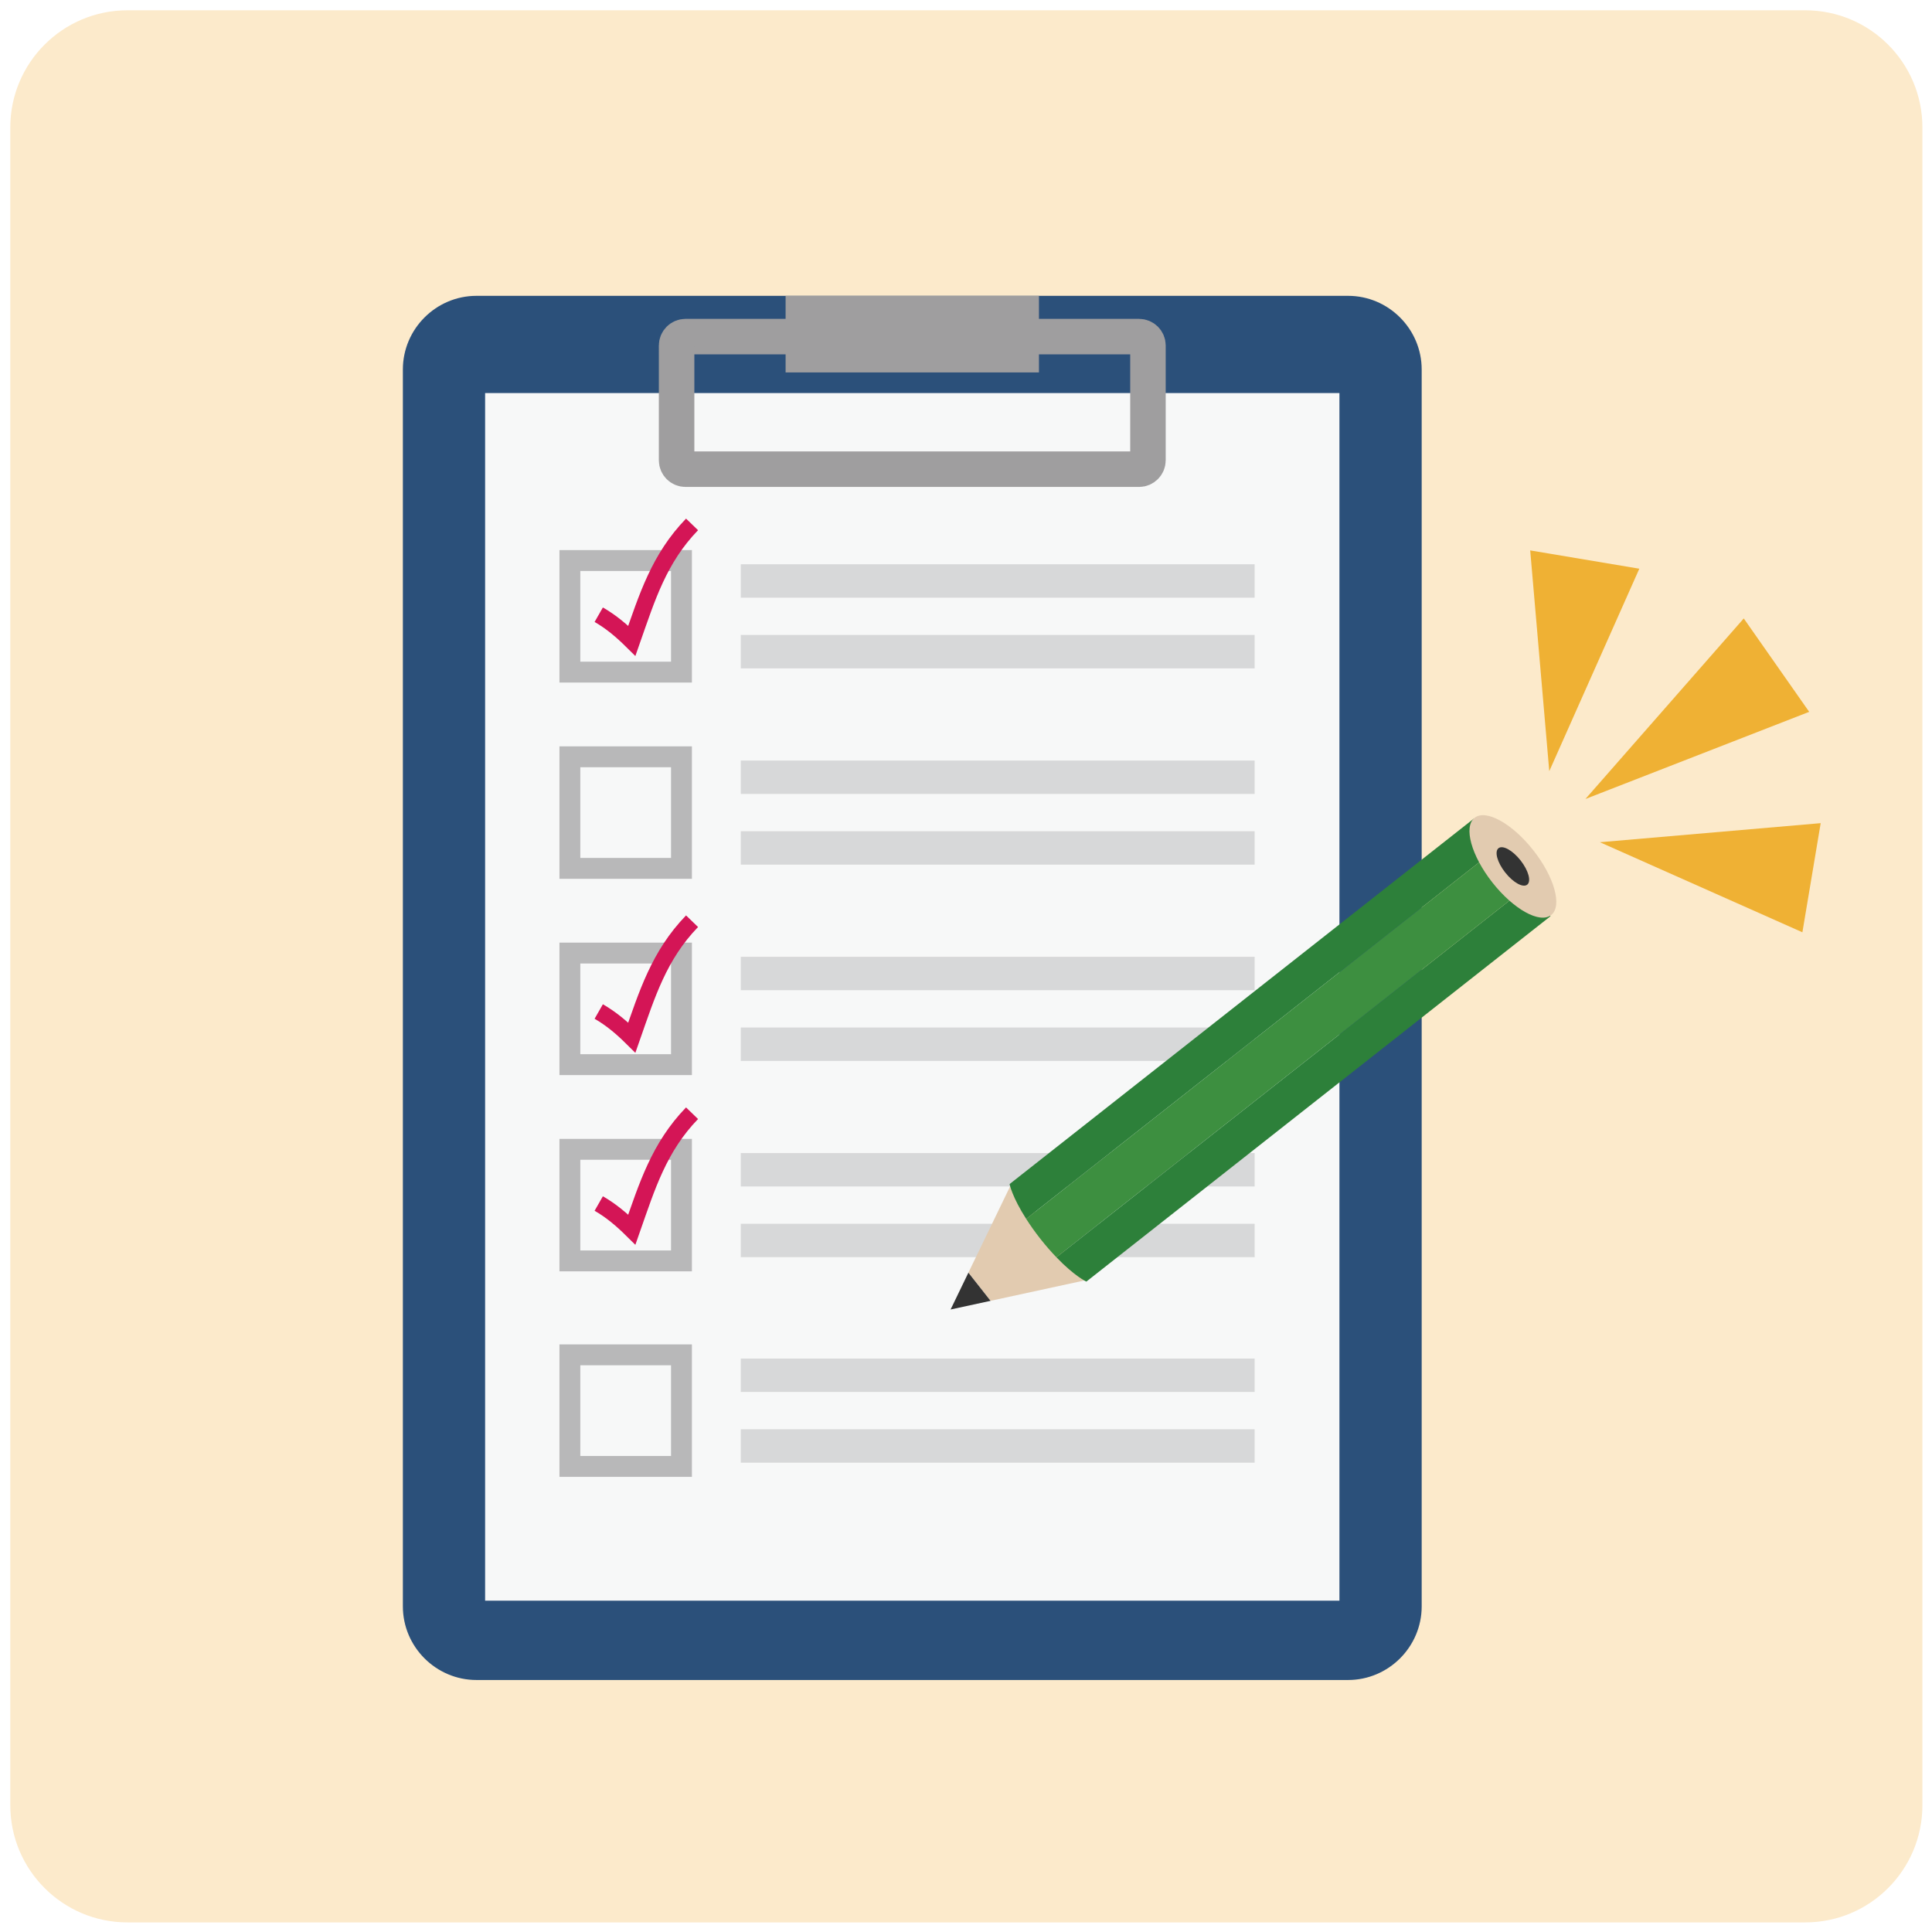
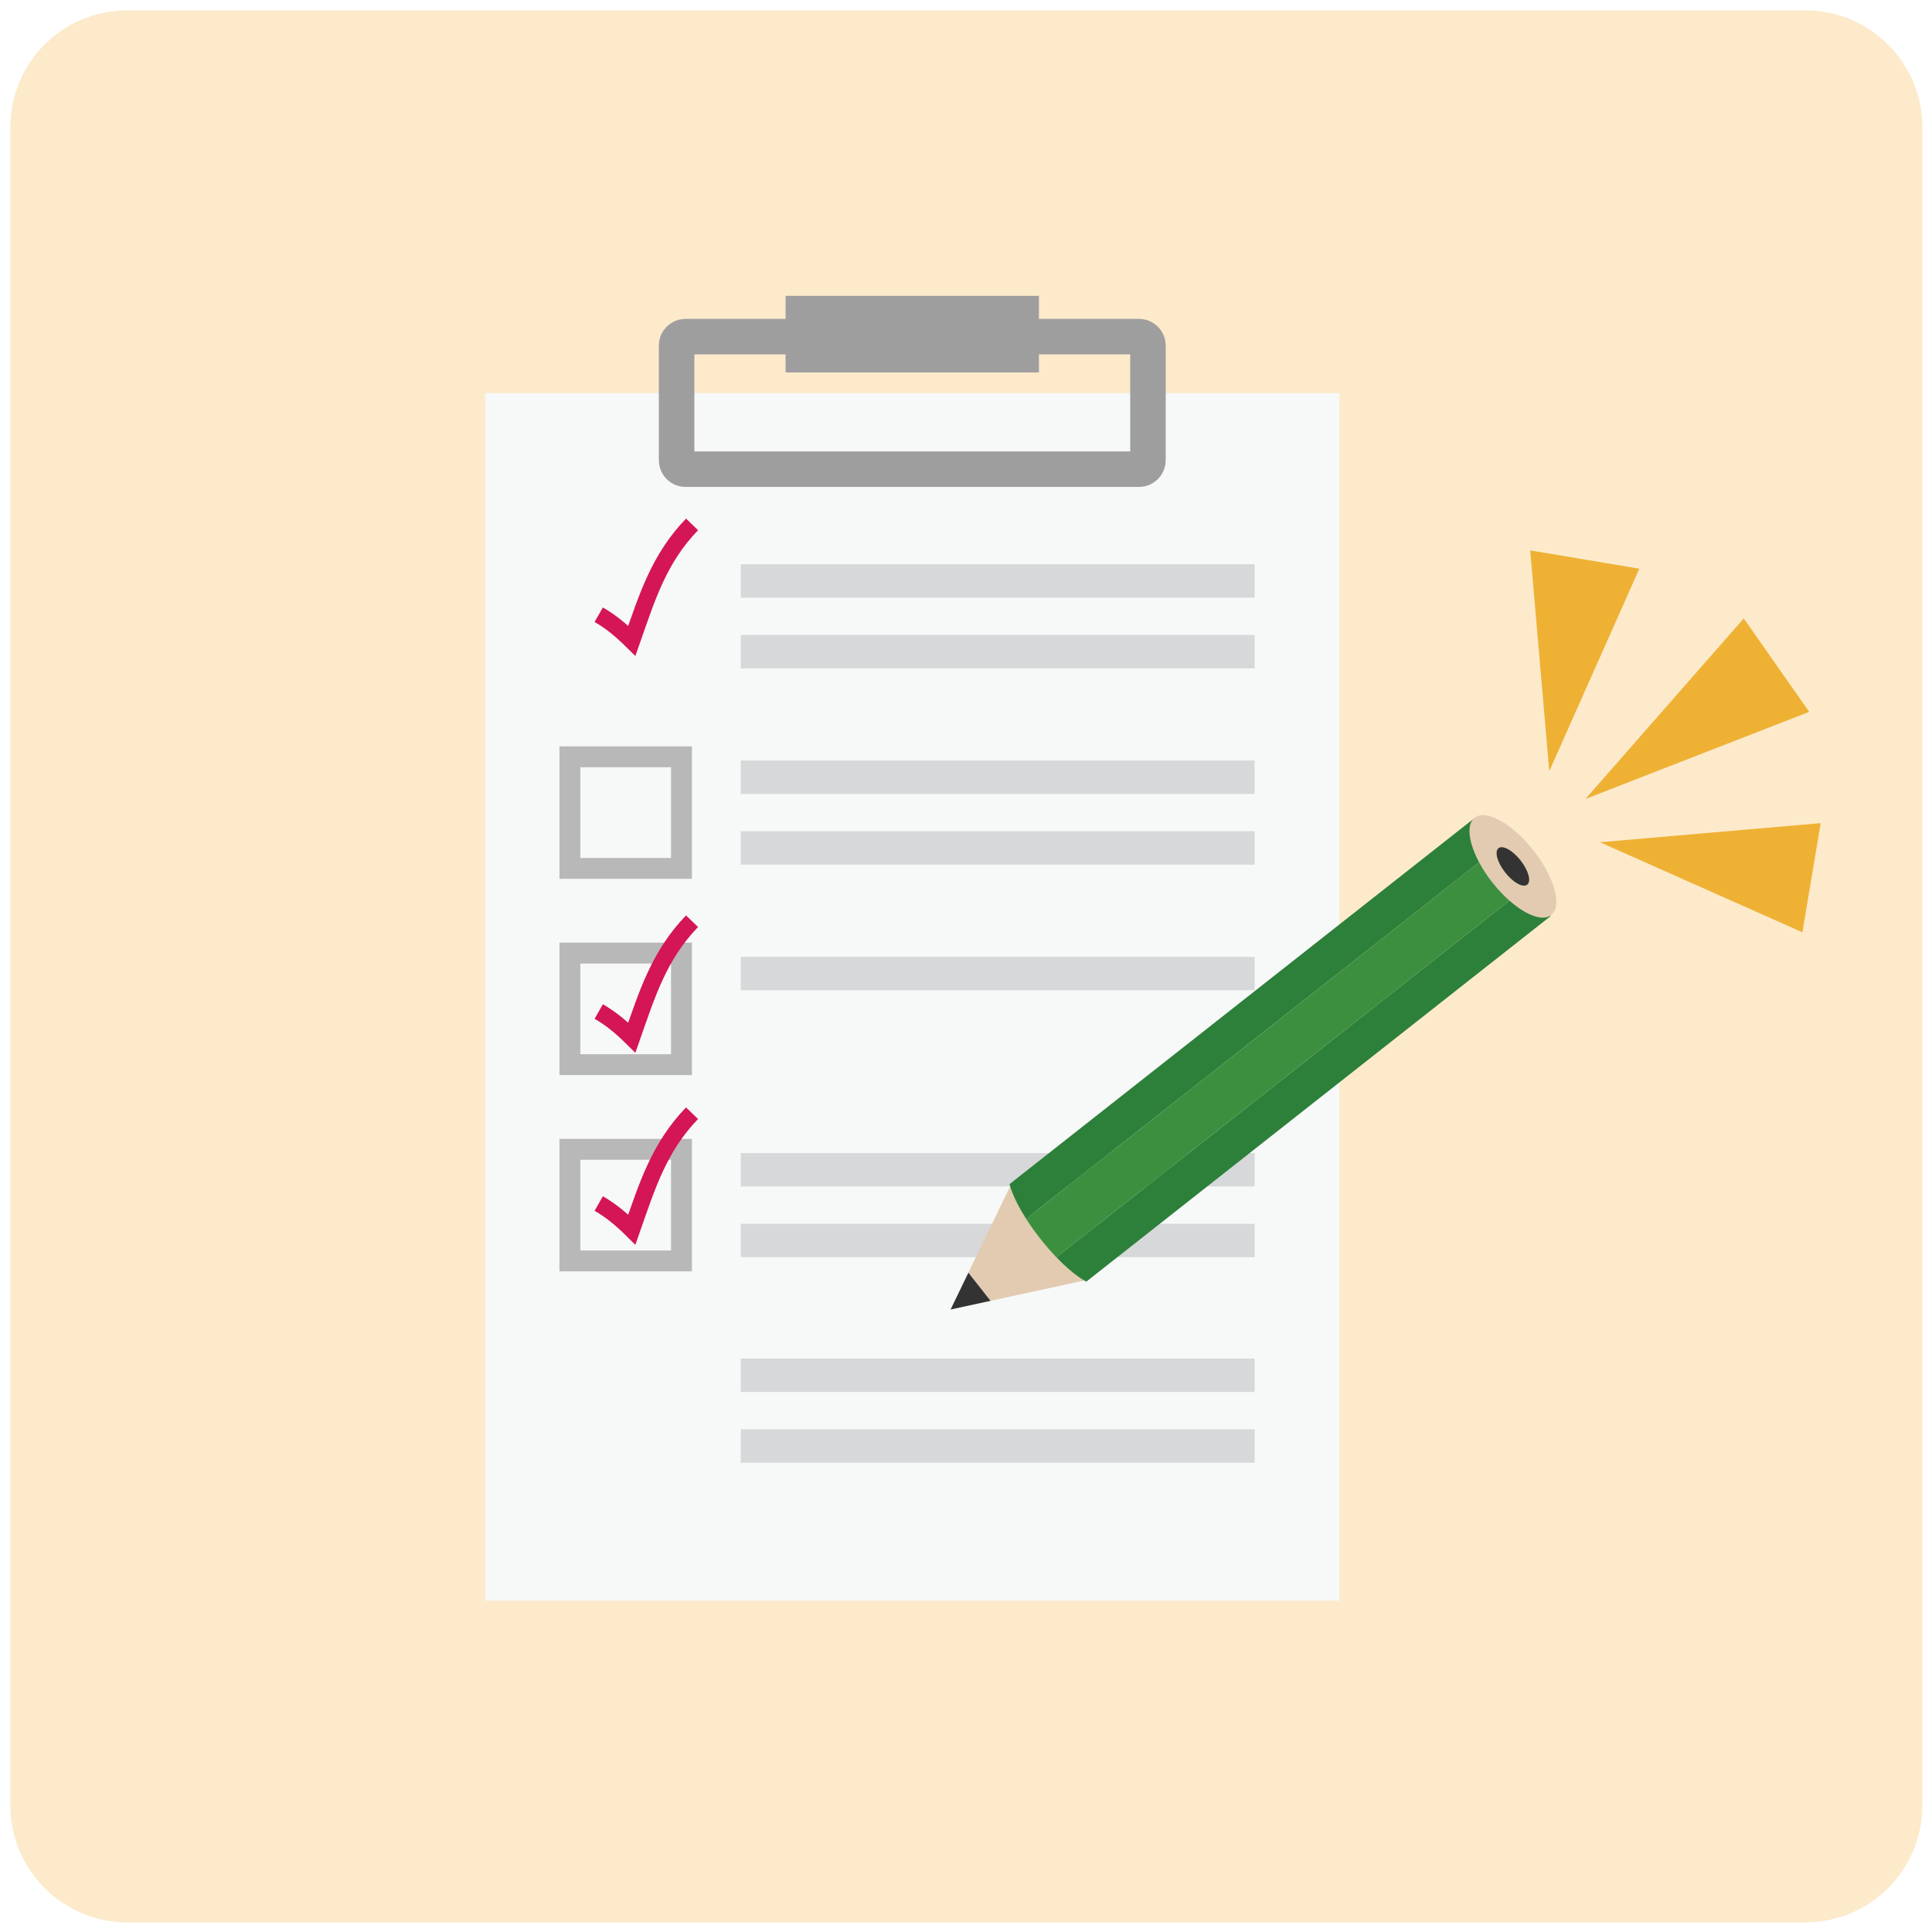
<svg xmlns="http://www.w3.org/2000/svg" version="1.1" id="レイヤー_1" x="0px" y="0px" width="359px" height="359px" viewBox="0 0 359 359" style="enable-background:new 0 0 359 359;" xml:space="preserve">
  <style type="text/css">
	.st0{fill:#FCEACB;}
	.st1{fill:#2B507A;}
	.st2{fill:#F7F8F8;}
	.st3{fill:none;stroke:#9F9E9F;stroke-width:6.598;stroke-miterlimit:10;}
	.st4{fill:#9F9E9F;}
	.st5{fill:none;stroke:#B8B8B9;stroke-width:3.879;stroke-miterlimit:10;}
	.st6{fill:none;stroke:#D41556;stroke-width:3.103;stroke-miterlimit:10;}
	.st7{opacity:0.5;}
	.st8{fill:none;stroke:#B8B8B9;stroke-width:6.207;stroke-miterlimit:10;}
	.st9{fill:#E2CBB0;}
	.st10{fill:#333333;}
	.st11{fill:#2D803A;}
	.st12{fill:#3D8F40;}
	.st13{fill:#EFB134;}
</style>
  <path class="st0" d="M335.448,357.217H23.682c-12.023,0-21.769-9.746-21.769-21.769V23.682c0-12.023,9.746-21.769,21.769-21.769  h311.766c12.023,0,21.769,9.746,21.769,21.769v311.766C357.217,347.471,347.471,357.217,335.448,357.217z" />
  <g>
-     <path class="st1" d="M264.175,298.489c0,7.527-6.158,13.685-13.685,13.685H88.545c-7.527,0-13.685-6.158-13.685-13.685V68.656   c0-7.527,6.158-13.685,13.685-13.685h161.944c7.527,0,13.685,6.158,13.685,13.685V298.489z" />
-   </g>
+     </g>
  <rect x="90.142" y="73.038" class="st2" width="158.75" height="224.397" />
  <rect x="105.896" y="88.555" class="st2" width="127.242" height="193.363" />
  <g>
    <path class="st3" d="M213.31,85.534c0,0.907-0.742,1.649-1.649,1.649h-84.287c-0.907,0-1.649-0.742-1.649-1.649V64.2   c0-0.907,0.742-1.649,1.649-1.649h84.287c0.907,0,1.649,0.742,1.649,1.649V85.534z" />
  </g>
  <rect x="145.978" y="54.97" class="st4" width="47.078" height="14.233" />
  <g>
-     <rect x="105.896" y="104.157" class="st5" width="20.734" height="20.734" />
-   </g>
+     </g>
  <rect x="105.896" y="140.626" class="st5" width="20.734" height="20.734" />
-   <rect x="105.896" y="251.752" class="st5" width="20.734" height="20.734" />
  <rect x="105.896" y="213.565" class="st5" width="20.734" height="20.734" />
  <rect x="105.896" y="177.096" class="st5" width="20.734" height="20.734" />
  <path class="st6" d="M111.256,114.225c2.279,1.302,4.271,2.989,6.152,4.849c2.841-8.109,5.051-15.283,11.187-21.629" />
  <path class="st6" d="M111.256,187.959c2.279,1.302,4.271,2.988,6.152,4.849c2.841-8.109,5.051-15.283,11.187-21.629" />
  <path class="st6" d="M111.256,223.637c2.279,1.302,4.271,2.988,6.152,4.849c2.841-8.109,5.051-15.283,11.187-21.629" />
  <g class="st7">
    <line class="st8" x1="137.648" y1="121.093" x2="233.138" y2="121.093" />
    <line class="st8" x1="137.648" y1="107.955" x2="233.138" y2="107.955" />
  </g>
  <g class="st7">
    <line class="st8" x1="137.648" y1="157.562" x2="233.138" y2="157.562" />
    <line class="st8" x1="137.648" y1="144.424" x2="233.138" y2="144.424" />
  </g>
  <g class="st7">
-     <line class="st8" x1="137.648" y1="194.032" x2="233.138" y2="194.032" />
    <line class="st8" x1="137.648" y1="180.894" x2="233.138" y2="180.894" />
  </g>
  <g class="st7">
    <line class="st8" x1="137.648" y1="230.501" x2="233.138" y2="230.501" />
    <line class="st8" x1="137.648" y1="217.363" x2="233.138" y2="217.363" />
  </g>
  <g class="st7">
    <line class="st8" x1="137.648" y1="268.687" x2="233.138" y2="268.687" />
    <line class="st8" x1="137.648" y1="255.549" x2="233.138" y2="255.549" />
  </g>
  <g>
    <g>
      <g>
        <polygon class="st9" points="202.364,237.747 188.099,219.625 179.945,236.487 184.061,241.718    " />
        <polygon class="st10" points="184.061,241.718 179.945,236.487 176.638,243.328    " />
      </g>
    </g>
    <g>
      <path class="st11" d="M288.111,170.248l-4.326-5.494L196.3,233.626c3.378,3.523,5.563,4.52,5.563,4.52L288.111,170.248z" />
      <path class="st11" d="M273.847,152.127l-86.251,67.897c0,0,0.453,2.354,3.087,6.466l87.487-68.869L273.847,152.127z" />
      <path class="st12" d="M278.17,157.62l-87.487,68.869c0.714,1.116,1.556,2.335,2.634,3.704c1.077,1.369,2.065,2.473,2.982,3.433    l87.486-68.871L278.17,157.62z" />
    </g>
    <path class="st9" d="M288.233,170.032c-2.104,1.655-6.99-1.05-10.915-6.039c-3.93-4.99-5.413-10.377-3.313-12.03   c2.104-1.653,6.994,1.049,10.917,6.042C288.854,162.993,290.335,168.38,288.233,170.032z" />
    <path class="st10" d="M283.784,164.387c-0.79,0.62-2.618-0.391-4.092-2.265c-1.477-1.873-2.029-3.893-1.241-4.512   c0.786-0.62,2.621,0.391,4.094,2.265C284.022,161.749,284.57,163.766,283.784,164.387z" />
  </g>
  <g>
    <g>
      <g>
        <polygon class="st13" points="304.615,105.675 287.882,143.3 284.338,102.275    " />
      </g>
    </g>
    <g>
      <g>
        <polygon class="st13" points="334.917,173.234 297.292,156.501 338.317,152.957    " />
      </g>
    </g>
    <g>
      <g>
        <polygon class="st13" points="294.596,148.469 324.021,114.916 336.181,132.273    " />
      </g>
    </g>
  </g>
</svg>